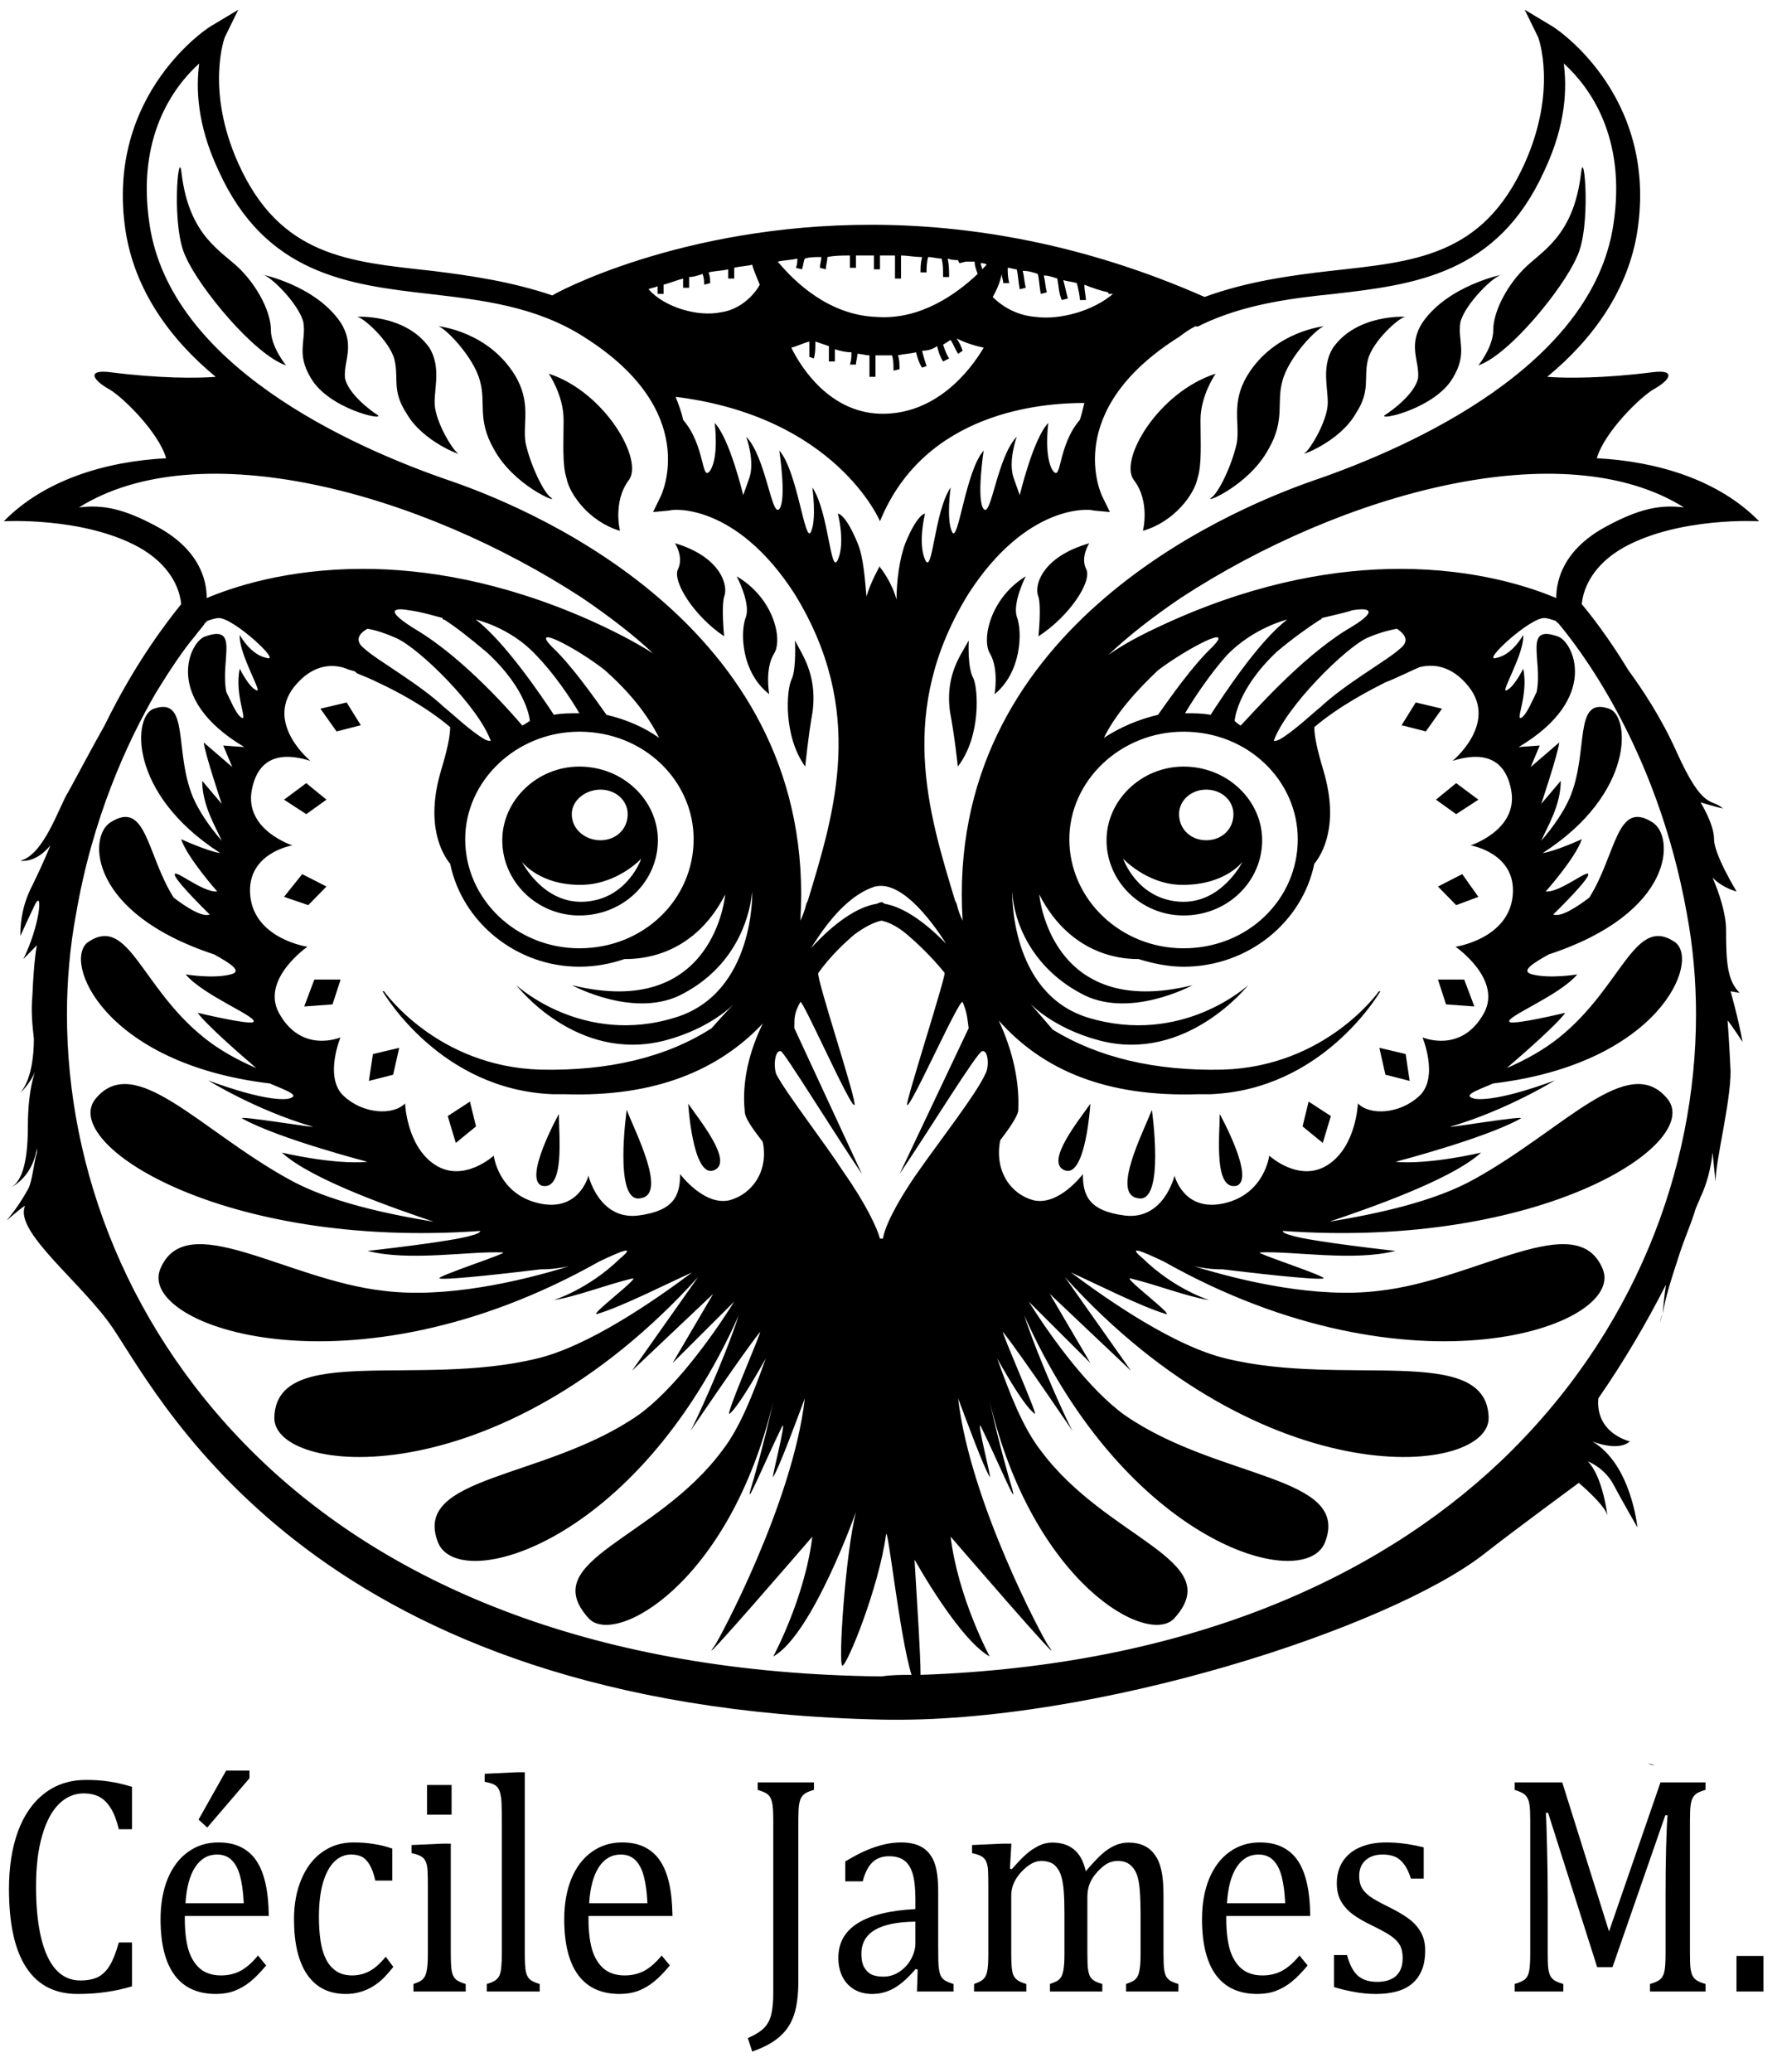
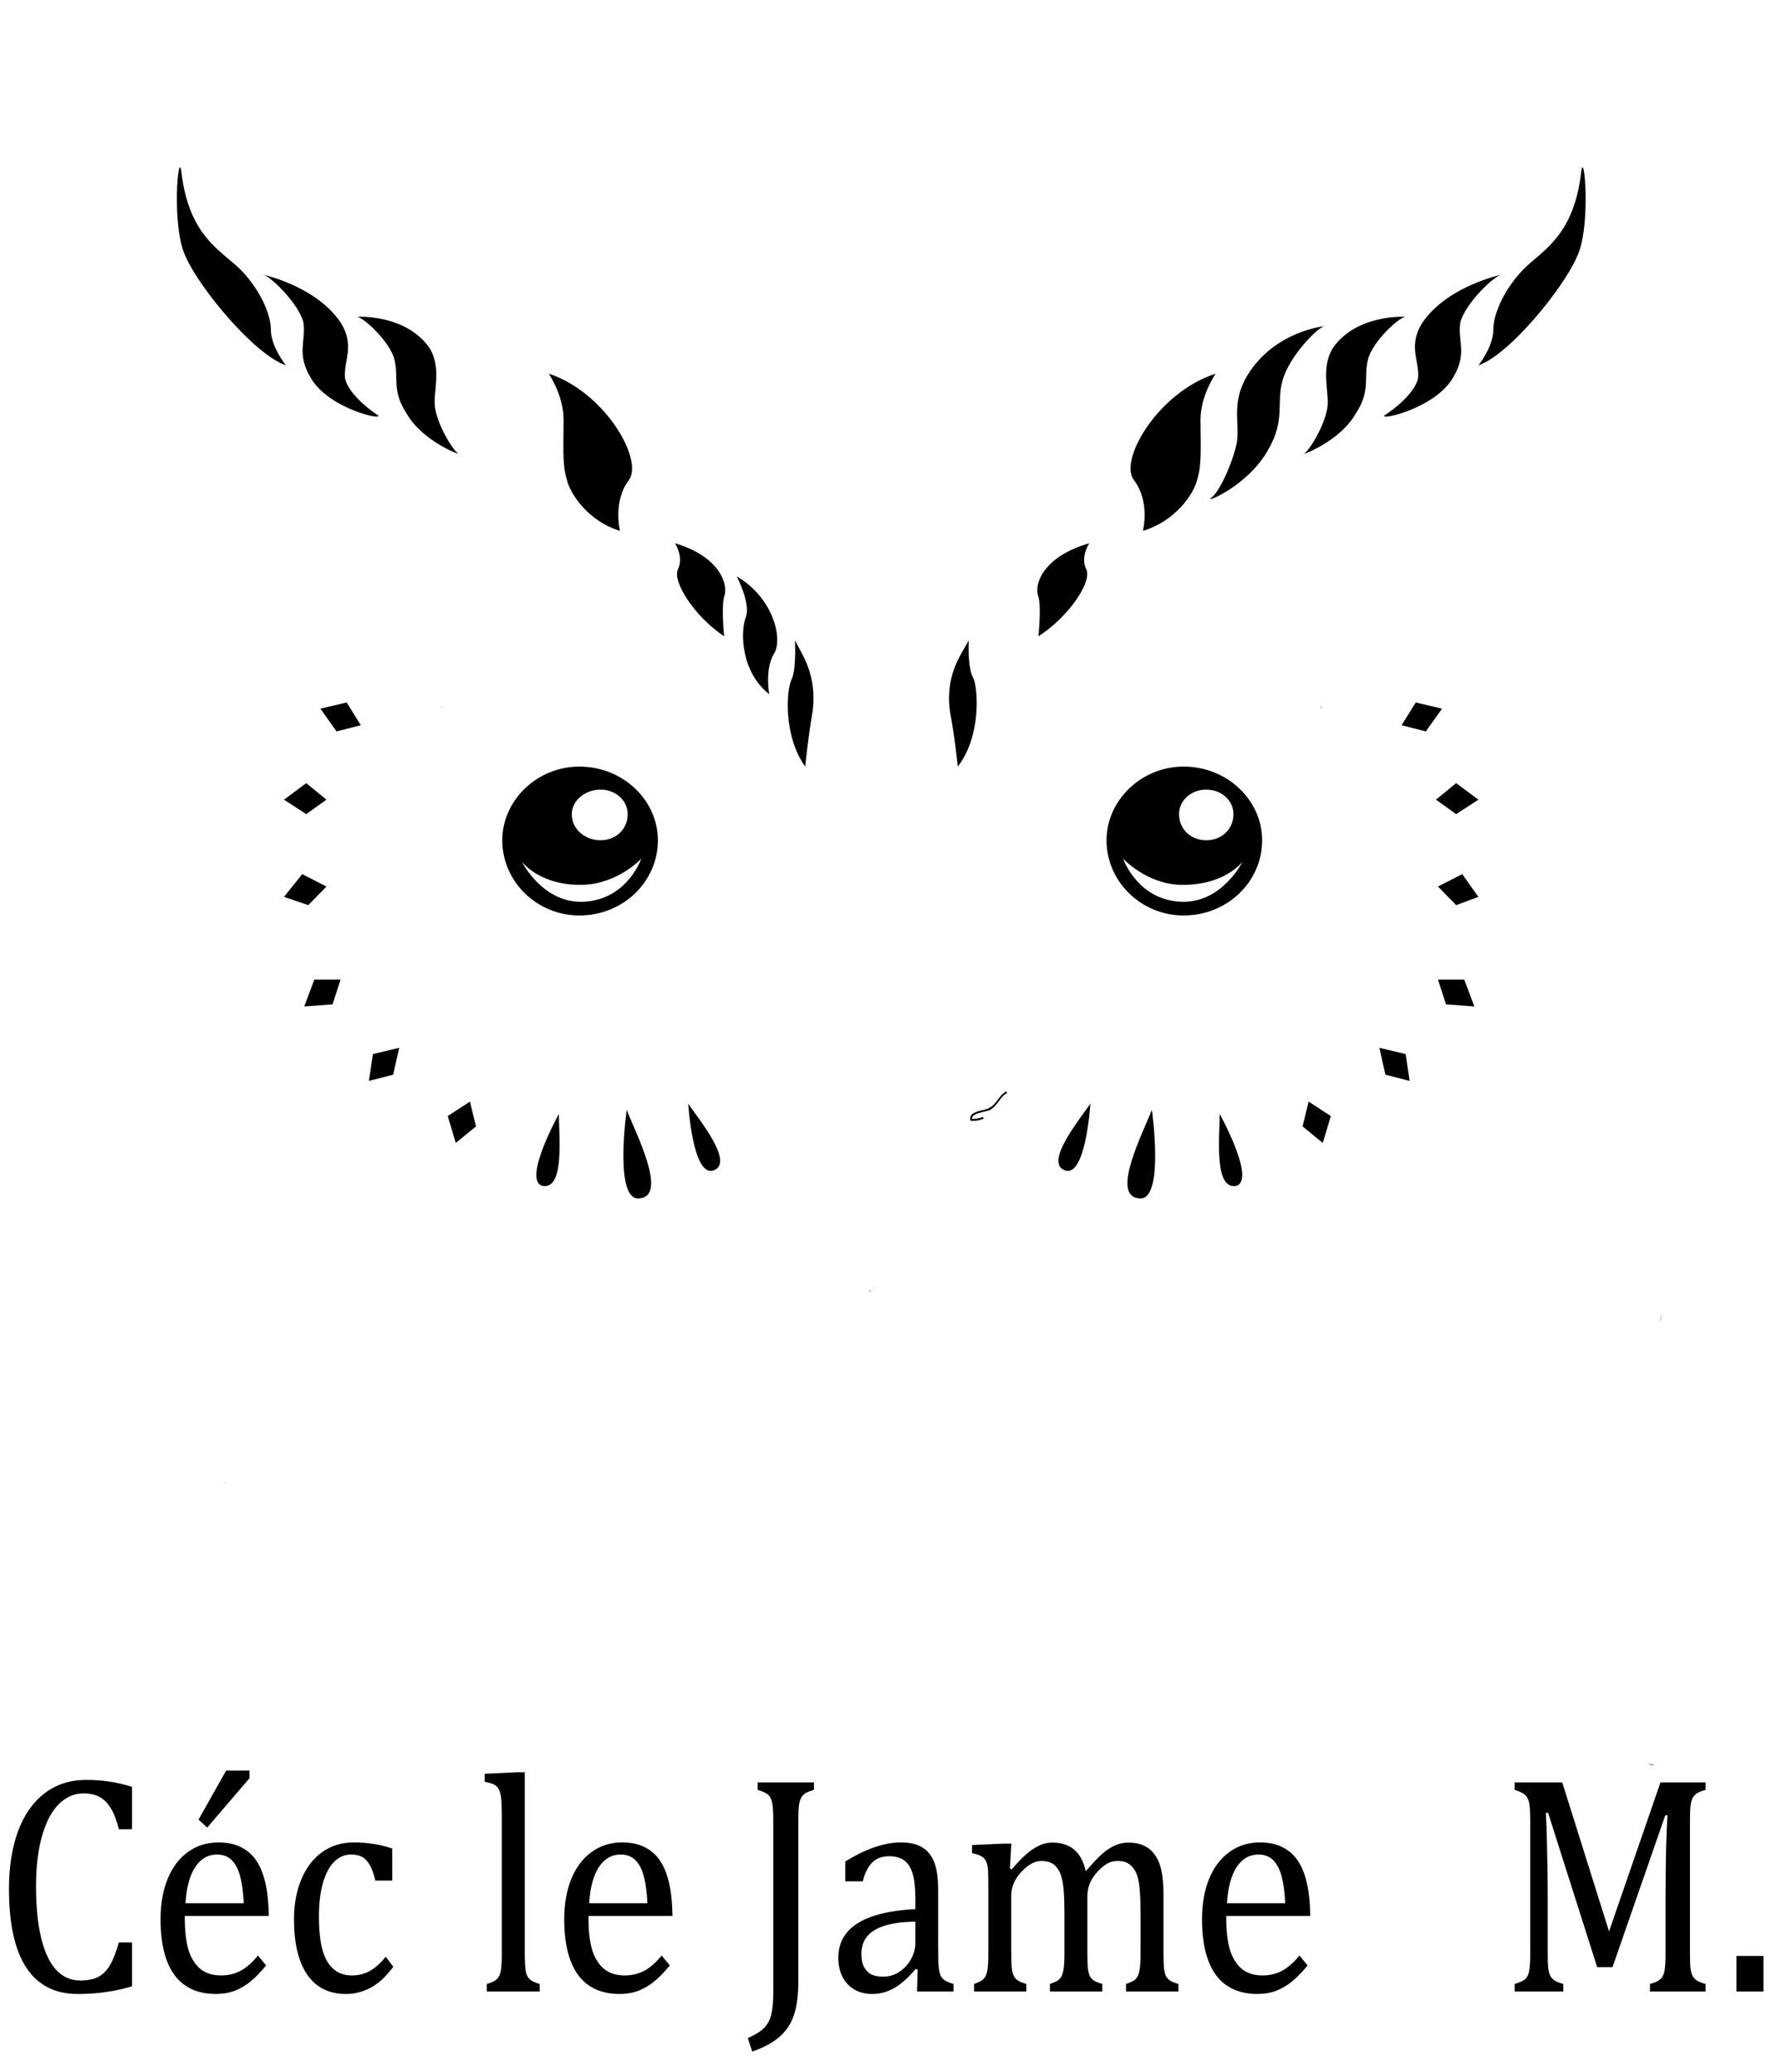
<svg xmlns="http://www.w3.org/2000/svg" xmlns:ns1="http://sodipodi.sourceforge.net/DTD/sodipodi-0.dtd" xmlns:ns2="http://www.inkscape.org/namespaces/inkscape" version="1.1" width="800" height="930" id="svg966" viewBox="0 0 800 930" ns1:docname="CJM-DE-LOGO-NOM-NOIR-SVG.svg" ns2:version="0.92.4 (5da689c313, 2019-01-14)" ns2:export-filename="C:\Users\33681\OneDrive\Bureau\CJMWP-DE\CJMWP-DE-CARRE-800x800x96DPI-01.png" ns2:export-xdpi="96" ns2:export-ydpi="96">
  <defs id="defs970" />
  <ns1:namedview id="namedview968" pagecolor="#ffffff" bordercolor="#666666" borderopacity="1.0" ns2:pageshadow="2" ns2:pageopacity="0.0" ns2:pagecheckerboard="0" showgrid="false" showguides="false" ns2:guide-bbox="true" ns2:showpageshadow="false" ns2:zoom="0.22189724" ns2:cx="829.76574" ns2:cy="-281.03585" ns2:window-width="1920" ns2:window-height="1009" ns2:window-x="-8" ns2:window-y="-8" ns2:window-maximized="1" ns2:current-layer="layer4">
    <ns1:guide position="327.854,131.974" orientation="0,-1" id="guide4333" ns2:locked="false" />
  </ns1:namedview>
  <g ns2:groupmode="layer" id="layer3" ns2:label="BG" style="display:inline" transform="translate(0,130)">
    <g id="Layer1000-6" style="fill:#ffffff;fill-opacity:1" transform="matrix(0.193,0,0,0.193,17.01,8.36)" />
  </g>
  <g ns2:groupmode="layer" id="layer4" ns2:label="TETE 1" style="display:inline" transform="translate(0,130)" />
  <g ns2:groupmode="layer" id="layer1" ns2:label="TETE" transform="matrix(0.192,0,0,0.192,15.048,138.446)" style="display:inline">
    <g id="Layer1000" style="fill:#000000;fill-opacity:1;stroke:none" transform="matrix(5.153,0,0,5.263,321.098,-535.206)">
      <g id="Layer1001" style="fill:#000000;fill-opacity:1;stroke:none">
        <path d="m 185.348,371.285 c 19.883,0 35.647,-14.999 35.647,-33.404 0,-17.726 -15.763,-32.726 -35.647,-32.726 -19.19,0 -34.96,15 -34.96,32.726 0,18.406 15.77,33.404 34.96,33.404 z m 9.599,-55.901 v 0 c 6.856,0 12.341,4.771 12.341,10.907 0,6.816 -5.485,11.59 -12.341,11.59 -6.856,0 -13.024,-4.774 -13.024,-11.59 0,-6.137 6.169,-10.907 13.024,-10.907 z m -7.538,42.268 v 0 c 15.762,-0.683 26.047,-11.59 26.047,-11.59 0,0 -6.168,17.724 -25.364,19.087 -19.193,1.366 -28.792,-17.726 -28.792,-17.726 0,0 8.23,10.91 28.109,10.229 z" style="fill:#000000;fill-opacity:1;fill-rule:evenodd;stroke:none;stroke-width:3.163" id="path824" ns2:connector-curvature="0" />
        <path d="m 60.524,411.697 12.834,-0.919 3.671,-11.02 H 65.107 Z" style="fill:#000000;fill-opacity:1;fill-rule:evenodd;stroke:none;stroke-width:3.163" id="path826" ns2:connector-curvature="0" />
        <path d="m 103.622,430.068 -11.92,2.753 -1.836,11.942 11.004,-2.757 z" style="fill:#000000;fill-opacity:1;fill-rule:evenodd;stroke:none;stroke-width:3.163" id="path828" ns2:connector-curvature="0" />
        <path d="m 138.468,464.967 -2.752,-11.021 -10.087,6.428 3.67,11.941 z" style="fill:#000000;fill-opacity:1;fill-rule:evenodd;stroke:none;stroke-width:3.163" id="path830" ns2:connector-curvature="0" />
        <path d="m 70.609,358.428 -11.003,-5.51 -8.253,10.101 11.003,3.676 z" style="fill:#000000;fill-opacity:1;fill-rule:evenodd;stroke:none;stroke-width:3.163" id="path832" ns2:connector-curvature="0" />
        <path d="m 70.609,319.851 -9.17,-7.348 -10.087,7.348 10.087,6.43 z" style="fill:#000000;fill-opacity:1;fill-rule:evenodd;stroke:none;stroke-width:3.163" id="path834" ns2:connector-curvature="0" />
        <path d="m 79.778,276.684 -11.921,2.756 7.337,10.101 11.004,-2.753 z" style="fill:#000000;fill-opacity:1;fill-rule:evenodd;stroke:none;stroke-width:3.163" id="path836" ns2:connector-curvature="0" />
        <path d="m 168.499,491.359 c 10.318,2.08 7.567,-22.193 7.567,-31.905 0,0 -16.506,29.131 -7.567,31.905 z" style="fill:#000000;fill-opacity:1;fill-rule:evenodd;stroke:none;stroke-width:3.163" id="path838" ns2:connector-curvature="0" />
        <path d="m 246.32,484.484 c 9.526,-3.443 -6.805,-22.732 -11.569,-29.619 0,0 2.042,33.063 11.569,29.619 z" style="fill:#000000;fill-opacity:1;fill-rule:evenodd;stroke:none;stroke-width:3.163" id="path840" ns2:connector-curvature="0" />
        <path d="m 212.87,496.916 c 12.715,-1.352 -2.01,-29.131 -6.022,-39.296 0,0 -6.024,41.332 6.022,39.296 z" style="fill:#000000;fill-opacity:1;fill-rule:evenodd;stroke:none;stroke-width:3.163" id="path842" ns2:connector-curvature="0" />
        <path d="m 123.798,279.44 -0.614,-0.918 c -1.222,-0.919 -0.612,-0.919 0.614,0.918 z" style="fill:#000000;fill-opacity:1;fill-rule:evenodd;stroke:none;stroke-width:3.163" id="path844" ns2:connector-curvature="0" />
        <path d="m 459.534,371.285 c 19.879,0 35.65,-14.999 35.65,-33.404 0,-17.726 -15.771,-32.726 -35.65,-32.726 -19.192,0 -34.963,15 -34.963,32.726 0,18.406 15.771,33.404 34.963,33.404 z m 10.285,-55.901 v 0 c 6.855,0 12.34,4.771 12.34,10.907 0,6.816 -5.485,11.59 -12.34,11.59 -6.86,0 -12.338,-4.774 -12.338,-11.59 0,-6.137 5.478,-10.907 12.338,-10.907 z m -12.338,42.268 v 0 c 20.562,0.681 28.787,-10.229 28.787,-10.229 0,0 -9.594,19.092 -28.787,17.726 -19.2,-1.363 -25.369,-19.087 -25.369,-19.087 0,0 10.284,10.906 25.369,11.59 z" style="fill:#000000;fill-opacity:1;fill-rule:evenodd;stroke:none;stroke-width:3.163" id="path846" ns2:connector-curvature="0" />
        <path d="m 522.231,278.522 c -0.457,0 -0.457,0.918 -0.457,0.918 0.92,-1.838 0.92,-1.838 0.457,-0.918 z" style="fill:#000000;fill-opacity:1;fill-rule:evenodd;stroke:none;stroke-width:3.163" id="path848" ns2:connector-curvature="0" />
-         <path d="m 140.303,134.039 c 2.749,9.532 -1.375,17.022 6.19,29.962 8.94,16.342 29.573,24.511 26.133,21.789 -3.44,-2.043 -9.628,-14.98 -11.691,-24.515 -1.375,-8.852 2.752,-17.704 -4.813,-29.961 -12.381,-19.746 -35.077,-21.788 -35.077,-21.788 2.753,0 16.506,13.619 19.258,24.512 z" style="fill:#000000;fill-opacity:1;fill-rule:evenodd;stroke:none;stroke-width:3.163" id="path850" ns2:connector-curvature="0" />
        <path d="m 101.478,124.459 c 2.052,8.179 -1.371,13.628 5.475,23.852 7.53,12.946 26.013,19.079 23.276,17.715 -2.741,-2.045 -8.901,-12.266 -10.268,-19.763 -1.37,-6.814 3.422,-17.715 -2.739,-27.255 -10.951,-14.994 -32.856,-13.629 -32.856,-13.629 2.737,0 15.06,10.902 17.113,19.079 z" style="fill:#000000;fill-opacity:1;fill-rule:evenodd;stroke:none;stroke-width:3.163" id="path852" ns2:connector-curvature="0" />
        <path d="m 60.136,107.847 c 1.346,8.235 -3.37,13.728 3.371,24.71 8.086,13.729 33.697,19.221 30.327,16.473 -3.372,-2.06 -13.477,-9.608 -14.827,-16.473 -0.674,-7.552 4.719,-14.416 -2.022,-24.71 C 65.527,91.372 41.267,86.566 41.267,86.566 c 3.367,0 16.847,13.043 18.869,21.281 z" style="fill:#000000;fill-opacity:1;fill-rule:evenodd;stroke:none;stroke-width:3.163" id="path854" ns2:connector-curvature="0" />
        <path d="m 52.271,126.976 c 0,0 -6.876,-8.225 -6.876,-15.767 0,-7.544 -5.502,-18.514 -13.756,-26.741 C 23.385,76.242 8.254,70.073 4.815,41.277 3.44,29.622 0.002,65.958 6.879,78.984 13.069,92.696 37.828,122.179 52.271,126.976 Z" style="fill:#000000;fill-opacity:1;fill-rule:evenodd;stroke:none;stroke-width:3.163" id="path856" ns2:connector-curvature="0" />
        <path d="m 179.557,177.186 c 1.348,6.845 10.101,19.162 24.244,23.267 0,0 -3.365,-13.001 4.04,-22.581 6.737,-8.896 -10.774,-39.007 -36.364,-47.22 0,0 6.736,9.581 6.736,20.532 0,10.265 -0.676,19.846 1.344,26.003 z" style="fill:#000000;fill-opacity:1;fill-rule:evenodd;stroke:none;stroke-width:3.163" id="path858" ns2:connector-curvature="0" />
        <path d="m 260.975,238.572 c -2.811,6.887 -2.107,24.796 10.547,34.441 0,0 -2.107,-11.023 2.114,-17.913 4.217,-6.197 0,-24.795 -16.878,-34.439 0,0 6.326,11.709 4.217,17.911 z" style="fill:#000000;fill-opacity:1;fill-rule:evenodd;stroke:none;stroke-width:3.163" id="path860" ns2:connector-curvature="0" />
        <path d="m 230.118,217.484 c -2.704,5.419 7.43,21.002 20.943,29.809 0,0 -1.348,-12.871 0,-17.616 2.03,-4.742 -1.348,-17.615 -22.291,-23.713 0,0 4.051,6.098 1.348,11.52 z" style="fill:#000000;fill-opacity:1;fill-rule:evenodd;stroke:none;stroke-width:3.163" id="path862" ns2:connector-curvature="0" />
        <path d="m 291.19,280.856 c 1.331,-10.125 -0.668,-18.225 -4.669,-25.65 -3.332,-6.075 -3.332,-6.075 -3.332,-6.075 0,0 0.664,12.152 -1.338,16.874 -2.664,4.727 -3.997,25.652 6.007,39.15 0,0 1.333,-13.498 3.332,-24.299 z" style="fill:#000000;fill-opacity:1;fill-rule:evenodd;stroke:none;stroke-width:3.163" id="path864" ns2:connector-curvature="0" />
        <path d="m 578.626,410.777 12.844,0.919 -4.59,-11.939 h -11.917 z" style="fill:#000000;fill-opacity:1;fill-rule:evenodd;stroke:none;stroke-width:3.163" id="path866" ns2:connector-curvature="0" />
        <path d="m 562.122,444.763 -1.833,-11.942 -11.924,-2.753 2.754,11.938 z" style="fill:#000000;fill-opacity:1;fill-rule:evenodd;stroke:none;stroke-width:3.163" id="path868" ns2:connector-curvature="0" />
        <path d="m 526.358,460.374 -10.083,-6.428 -2.755,11.021 9.174,7.348 z" style="fill:#000000;fill-opacity:1;fill-rule:evenodd;stroke:none;stroke-width:3.163" id="path870" ns2:connector-curvature="0" />
        <path d="m 574.963,358.428 8.254,8.266 10.084,-3.676 -7.333,-10.101 z" style="fill:#000000;fill-opacity:1;fill-rule:evenodd;stroke:none;stroke-width:3.163" id="path872" ns2:connector-curvature="0" />
        <path d="m 583.216,326.281 10.084,-6.43 -10.084,-7.348 -9.174,7.348 z" style="fill:#000000;fill-opacity:1;fill-rule:evenodd;stroke:none;stroke-width:3.163" id="path874" ns2:connector-curvature="0" />
        <path d="m 576.796,279.44 -11.924,-2.756 -6.418,10.104 11.004,2.753 z" style="fill:#000000;fill-opacity:1;fill-rule:evenodd;stroke:none;stroke-width:3.163" id="path876" ns2:connector-curvature="0" />
        <path d="m 483.489,491.359 c 8.945,-2.774 -7.563,-31.905 -7.563,-31.905 0,9.711 -2.751,33.985 7.563,31.905 z" style="fill:#000000;fill-opacity:1;fill-rule:evenodd;stroke:none;stroke-width:3.163" id="path878" ns2:connector-curvature="0" />
        <path d="m 405.67,484.484 c 9.526,3.443 11.568,-29.619 11.568,-29.619 -4.762,6.888 -21.09,26.176 -11.568,29.619 z" style="fill:#000000;fill-opacity:1;fill-rule:evenodd;stroke:none;stroke-width:3.163" id="path880" ns2:connector-curvature="0" />
        <path d="m 439.119,496.916 c 12.047,2.036 6.026,-39.296 6.026,-39.296 -4.016,10.165 -18.736,37.944 -6.026,39.296 z" style="fill:#000000;fill-opacity:1;fill-rule:evenodd;stroke:none;stroke-width:3.163" id="path882" ns2:connector-curvature="0" />
        <path d="m 472.026,185.791 c -3.44,2.721 17.194,-5.448 26.134,-21.789 7.567,-12.94 3.44,-20.43 6.19,-29.962 2.751,-10.893 16.508,-24.512 19.258,-24.512 0,0 -22.698,2.042 -35.074,21.788 -7.567,12.257 -3.44,21.109 -4.818,29.961 -2.063,9.535 -8.253,22.472 -11.69,24.515 z" style="fill:#000000;fill-opacity:1;fill-rule:evenodd;stroke:none;stroke-width:3.163" id="path884" ns2:connector-curvature="0" />
        <path d="m 524.693,146.264 c -1.366,7.497 -7.527,17.718 -10.271,19.763 -2.732,1.364 15.749,-4.769 23.276,-17.715 6.848,-10.225 3.422,-15.674 5.475,-23.852 2.052,-8.177 14.38,-19.079 17.115,-19.079 0,0 -21.906,-1.366 -32.856,13.629 -6.162,9.54 -1.369,20.441 -2.739,27.255 z" style="fill:#000000;fill-opacity:1;fill-rule:evenodd;stroke:none;stroke-width:3.163" id="path886" ns2:connector-curvature="0" />
        <path d="m 565.947,132.557 c -1.37,6.865 -11.644,14.413 -15.073,16.473 -3.423,2.747 22.607,-2.744 30.825,-16.473 6.852,-10.981 2.06,-16.475 3.43,-24.71 2.053,-8.238 15.752,-21.281 19.174,-21.281 0,0 -24.657,4.806 -36.304,21.281 -6.844,10.293 -1.37,17.158 -2.052,24.71 z" style="fill:#000000;fill-opacity:1;fill-rule:evenodd;stroke:none;stroke-width:3.163" id="path888" ns2:connector-curvature="0" />
        <path d="m 593.3,126.976 c 14.192,-4.798 38.514,-34.281 44.596,-47.993 6.755,-13.025 3.38,-49.361 2.027,-37.707 -3.379,28.796 -18.243,34.965 -26.349,43.193 -8.11,8.227 -13.513,19.197 -13.513,26.741 0,7.541 -6.762,15.767 -6.762,15.767 z" style="fill:#000000;fill-opacity:1;fill-rule:evenodd;stroke:none;stroke-width:3.163" id="path890" ns2:connector-curvature="0" />
        <path d="m 441.075,200.453 c 14.444,-4.105 23.384,-16.422 24.76,-23.267 2.064,-6.158 1.377,-15.738 1.377,-26.003 0,-10.951 6.876,-20.532 6.876,-20.532 -26.134,8.213 -44.018,38.325 -37.137,47.22 7.564,9.58 4.124,22.581 4.124,22.581 z" style="fill:#000000;fill-opacity:1;fill-rule:evenodd;stroke:none;stroke-width:3.163" id="path892" ns2:connector-curvature="0" />
-         <path d="m 371.752,255.1 c 4.037,6.89 2.021,17.913 2.021,17.913 12.1,-9.645 12.772,-27.555 10.086,-34.441 -2.02,-6.201 4.034,-17.911 4.034,-17.911 -16.141,9.644 -20.174,28.242 -16.141,34.439 z" style="fill:#000000;fill-opacity:1;fill-rule:evenodd;stroke:none;stroke-width:3.163" id="path894" ns2:connector-curvature="0" />
        <path d="m 393.66,229.678 c 1.401,4.745 0,17.616 0,17.616 13.998,-8.807 24.495,-24.391 21.694,-29.809 -2.796,-5.422 1.398,-11.52 1.398,-11.52 -21.691,6.098 -25.196,18.971 -23.093,23.713 z" style="fill:#000000;fill-opacity:1;fill-rule:evenodd;stroke:none;stroke-width:3.163" id="path896" ns2:connector-curvature="0" />
        <path d="m 362.05,249.131 c -3.54,6.075 -3.54,6.075 -3.54,6.075 -4.257,7.425 -6.381,15.525 -4.962,25.65 2.122,10.801 3.542,24.299 3.542,24.299 10.63,-13.498 9.21,-34.424 7.088,-39.15 -2.839,-4.722 -2.128,-16.874 -2.128,-16.874 z" style="fill:#000000;fill-opacity:1;fill-rule:evenodd;stroke:none;stroke-width:3.163" id="path898" ns2:connector-curvature="0" />
        <path d="m 673.079,748.769 c 0,0 -0.917,-0.46 -2.751,-0.918 0.92,0.458 1.833,0.918 2.751,0.918 z" style="fill:#000000;fill-opacity:1;fill-rule:evenodd;stroke:none;stroke-width:3.163" id="path900" ns2:connector-curvature="0" />
-         <path d="m 596.044,654.75 c 14.051,-10.783 42.816,-31.466 42.816,-31.466 0,0 11.593,9.55 12.959,14.327 0,0 -2.045,-17.058 -8.864,-23.879 0,0 7.499,2.727 11.59,10.233 4.094,7.505 10.913,19.102 10.913,19.102 0,0 -2.732,-27.973 -20.458,-38.205 0,0 11.59,4.775 17.043,0 0,0 -15.684,-3.413 -14.318,-19.104 11.597,-16.374 21.821,-33.431 30.686,-50.486 -0.683,4.776 -1.358,10.232 -1.358,12.963 0.675,-6.14 4.086,-16.376 7.501,-26.609 2.042,-6.142 4.771,-12.279 6.816,-18.421 0.683,-2.726 2.042,-4.774 2.724,-6.821 2.733,-5.46 4.778,-12.963 5.461,-19.786 0.683,6.823 1.363,12.963 1.363,12.963 0,-9.552 6.819,-34.794 6.819,-49.12 -0.683,-14.328 -1.363,-22.517 -1.363,-22.517 1.363,1.365 6.816,9.554 6.816,9.554 -2.045,-10.916 -5.453,-22.517 -5.453,-22.517 l 4.09,0.683 c -5.453,-5.457 -6.136,-12.963 -6.136,-27.973 0,-7.505 -3.411,-17.054 -6.136,-23.196 4.77,4.776 10.906,6.142 10.906,6.142 0,0 -10.224,-16.374 -10.224,-23.199 0,-6.821 -6.144,-16.374 -6.144,-16.374 6.824,2.047 10.231,2.729 10.231,2.729 -5.453,-4.777 -8.864,1.365 -21.137,-25.242 -6.819,-15.01 -15.684,-27.973 -21.821,-36.162 -8.864,-14.326 -17.05,-24.56 -21.144,-29.338 0.683,-7.503 5.46,-17.735 19.098,-25.242 25.232,-13.644 61.37,-11.599 61.37,-11.599 -18.412,-18.421 -46.37,-26.606 -73.65,-27.971 3.411,-11.598 19.779,-27.289 25.914,-30.702 7.503,-4.092 10.231,-8.868 -0.682,-7.503 -21.821,2.728 -38.868,2.728 -47.732,2.047 21.141,-17.057 36.824,-38.891 40.916,-64.816 9.548,-61.401 -38.871,-91.421 -39.553,-91.421 l -11.59,-6.823 6.136,12.28 c 0,0 8.865,23.198 -6.136,55.944 -19.096,41.62 -50.464,43.665 -87.968,47.761 -18.413,2.045 -38.188,4.775 -57.283,11.596 C 413.83,72.705 362.008,64.516 317.68,64.516 c -86.605,0 -143.881,30.704 -144.564,31.385 C 154.702,89.763 135.61,87.033 118.56,84.988 81.057,80.892 49.689,78.847 30.596,37.227 15.594,4.481 24.457,-18.717 24.457,-18.717 l 6.139,-12.28 -11.594,6.823 c -0.681,0 -49.098,30.02 -39.55,91.421 4.091,25.926 19.775,47.759 40.913,64.816 -8.863,0.681 -25.911,0.681 -47.734,-2.047 -10.91,-1.365 -8.182,3.411 -0.682,7.503 6.137,3.412 22.504,19.104 25.914,30.702 -27.278,1.365 -55.236,9.55 -73.647,27.971 0,0 36.142,-2.045 61.37,11.599 13.641,7.507 18.412,17.739 19.094,25.242 -6.137,7.507 -20.454,25.247 -34.777,53.901 -4.775,8.186 -13.636,24.56 -16.366,29.338 -4.094,6.138 -10.91,27.973 -21.821,30.699 0,0 6.819,1.364 13.637,-6.821 0,0 -2.727,6.821 -8.181,17.739 -5.456,10.232 -5.456,19.1 -5.456,22.514 0,0 4.091,-8.868 6.819,-14.329 3.408,-6.139 2.047,9.551 -5.455,24.562 l 6.136,-6.141 c 0,0 -1.364,6.141 -2.044,22.515 -0.682,6.823 0,12.963 0.68,19.105 0,8.186 -1.363,18.422 -6.136,23.876 0,0 4.091,-3.411 6.819,-9.549 0,0 -3.409,7.501 -3.409,24.559 0,17.741 -3.41,25.243 -8.184,27.29 0,0 10.23,-4.094 12.274,-17.739 v 2.047 c -1.364,4.094 -2.044,12.963 -4.09,16.374 -2.727,4.776 -5.457,8.871 -9.549,13.644 -0.679,0.683 8.865,-7.503 8.182,-6.138 -4.77,11.598 26.539,34.392 40.218,54.494 23.514,34.558 93.577,167.987 348.392,173.459 96.603,2.075 230.749,-40.74 273.674,-73.682 z M 282.904,421.335 v 0 c 0,-4.774 0,-6.821 2.726,-11.596 0.682,-2.047 23.182,47.758 24.548,45.711 1.366,-1.366 -17.733,-57.31 -16.367,-58.674 5.46,-7.504 12.276,-13.645 16.367,-17.057 4.778,-3.411 8.865,-5.458 12.276,-6.138 3.408,0.679 7.502,2.727 11.59,6.138 4.094,3.412 10.915,9.554 17.05,17.057 0.683,1.365 -17.729,57.308 -17.05,58.674 1.366,2.047 23.87,-47.758 25.232,-45.711 2.049,4.775 2.049,6.822 2.733,11.596 l -31.368,64.816 c 13.635,-19.786 35.456,-54.583 37.505,-54.583 2.728,-0.682 3.404,6.824 1.362,10.236 -4.094,8.868 -20.461,29.337 -30.685,43.664 -10.231,14.327 -15.009,24.561 -15.684,29.337 h -1.366 c -1.363,-4.776 -6.133,-15.01 -16.363,-29.337 -9.548,-14.328 -25.915,-34.796 -30.689,-43.664 -1.363,-3.412 -0.679,-10.918 2.048,-10.236 1.36,0 23.188,34.797 36.822,54.583 z m 7.502,-220.365 v 0 c -2.732,5.457 -6.136,-27.289 -14.321,-36.16 0,0 3.408,21.833 0,25.927 -3.412,4.09 -6.14,-23.2 -15.005,-32.067 0,0 4.091,10.916 1.363,18.419 l -2.726,7.505 c 0,0 -6.14,-25.242 -12.958,-32.066 0,0 2.048,15.009 -2.042,21.152 -4.094,5.456 -2.045,-10.916 -12.276,-22.516 -0.683,-3.41 -2.049,-6.821 -3.408,-10.232 72.963,8.868 92.739,55.26 92.739,55.26 20.458,-49.118 74.325,-52.532 92.742,-52.532 -0.683,2.731 -1.366,5.457 -2.049,7.505 -10.224,11.601 -8.182,27.973 -12.273,22.516 -4.094,-6.143 -2.045,-21.152 -2.045,-21.152 -6.819,6.824 -12.956,32.066 -12.956,32.066 l -2.728,-7.505 c -2.728,-7.504 1.366,-18.419 1.366,-18.419 -8.868,8.867 -11.597,36.158 -15.004,32.067 -3.412,-4.094 0,-25.927 0,-25.927 -8.182,8.87 -11.594,41.617 -14.318,36.16 -2.729,-5.458 -0.683,-19.786 -0.683,-19.786 -7.498,10.917 -8.182,39.57 -11.593,32.065 -3.408,-7.505 0,-20.468 0,-20.468 0,0 -3.408,0 -8.865,12.963 -2.724,6.824 -4.09,17.057 -4.09,25.247 -2.046,-7.506 -6.82,-13.646 -7.503,-14.329 v -0.681 c 0,0 -4.091,6.821 -6.133,13.644 -0.683,-7.505 -1.366,-17.739 -4.095,-23.881 -5.456,-12.963 -8.868,-12.963 -8.868,-12.963 0,0 3.412,12.963 0,20.468 -3.404,7.505 -4.087,-21.148 -11.59,-32.065 0,0 2.042,14.328 -0.679,19.786 z m 1.363,-77.095 v 0 c 0.676,-2.047 0.676,-4.775 0.676,-6.821 v -0.683 c 2.048,0.683 4.094,1.366 6.143,2.047 v 6.821 h 2.726 v -5.455 c 2.045,0.679 4.774,1.361 7.498,1.361 0,2.047 0,3.413 -0.676,5.46 h 2.726 c 0,-1.366 0.682,-3.413 0.682,-4.777 2.046,0 3.412,0.682 5.454,0.682 v 2.729 6.825 h 2.729 v -6.825 -2.729 h 2.728 4.774 c 0.679,2.047 0.679,4.094 0.679,6.823 l 2.733,-0.682 c 0,-2.047 0,-4.094 -0.683,-6.142 2.726,-0.682 5.453,-0.682 8.182,-1.366 0.683,2.731 1.366,4.778 2.726,6.825 l 2.048,-0.683 c -0.683,-2.047 -1.366,-4.094 -2.048,-6.823 2.728,0 4.777,-0.679 6.819,-2.045 0.682,2.727 1.363,4.774 2.729,6.821 l 2.728,-1.364 c -1.363,-2.047 -2.046,-4.092 -2.728,-6.139 1.366,-0.682 2.048,-1.366 3.411,-2.047 1.358,2.047 2.042,4.094 3.408,6.139 l 2.045,-1.365 c -0.679,-2.045 -1.362,-3.409 -2.728,-5.456 4.094,2.047 8.864,3.411 12.276,4.093 -6.133,10.233 -21.821,30.017 -47.052,29.335 -22.5,-0.68 -35.46,-19.783 -40.233,-29.335 2.732,-0.682 5.453,-2.046 8.186,-2.729 v 0.683 6.138 z m 27.274,234.696 v 0 c 11.597,-3.411 25.232,13.644 32.734,25.243 -10.231,-10.233 -19.778,-16.375 -27.965,-17.741 0,0 -0.675,-0.681 -1.358,-0.681 -0.683,0 -2.045,0.681 -2.045,0.681 -8.865,1.366 -19.095,8.187 -30.002,19.788 4.087,-6.143 14.318,-22.516 28.637,-27.29 z m 368.915,12.28 v 0 c 2.732,14.327 4.094,29.337 4.094,44.347 0,68.907 -27.96,141.908 -88.652,198.534 -56.6,52.533 -143.202,90.739 -263.221,94.833 0,-8.873 -1.359,-28.654 -2.724,-51.171 9.547,16.375 23.869,37.525 34.093,42.982 0,0 -14.318,-25.926 -17.726,-53.216 0,0 55.237,62.769 44.324,48.442 -2.049,-2.731 -35.455,-63.45 -40.916,-109.843 3.412,8.87 11.594,30.699 14.318,34.794 1.366,2.731 -6.137,-25.242 -4.087,-22.511 8.182,16.374 17.047,37.523 14.318,27.971 -0.683,-2.047 -6.136,-20.47 -10.231,-38.891 19.778,81.19 72.284,109.163 83.881,96.2 23.866,-25.928 -30.685,-34.795 -60.694,-74.367 -8.179,-10.232 -14.321,-25.924 -19.775,-40.935 5.454,9.552 12.956,21.832 17.051,24.56 2.045,2.049 -16.367,-38.886 -14.318,-36.158 8.864,10.916 34.09,47.757 31.367,43.662 -1.366,-2.043 -15.004,-30.699 -21.827,-51.168 46.376,101.656 126.839,123.486 136.386,100.974 12.272,-30.02 -48.418,-27.973 -90.694,-56.627 -15.683,-10.916 -32.734,-33.431 -43.643,-50.485 l 27.96,27.29 -18.413,-30.701 36.822,34.11 -30.002,-41.618 c 91.372,98.927 193.658,88.011 192.3,62.087 -1.363,-32.751 -65.465,-12.963 -119.336,-25.927 -23.183,-5.458 -52.506,-25.242 -70.235,-38.205 10.907,4.774 31.368,15.007 42.958,18.42 4.777,1.364 -20.455,-17.057 -15.684,-15.694 11.593,2.731 25.915,8.189 35.462,9.554 0,0 -15.684,-4.776 -30.005,-18.422 -7.499,-6.142 -0.681,-3.411 9.543,1.365 112.517,62.083 209.35,28.655 199.123,3.413 -11.597,-27.973 -57.283,4.774 -101.606,9.55 -27.957,3.413 -61.371,-4.094 -83.875,-10.916 3.408,0.683 7.502,1.367 12.956,1.367 11.594,1.364 40.917,4.774 45.686,4.09 2.729,-0.683 -32.051,-11.597 -28.64,-11.597 15.002,-0.682 42.275,4.094 61.374,-0.682 0,0 -38.187,-4.095 -47.052,-6.821 -2.732,-0.683 -4.095,-1.365 -4.095,-2.047 117.295,8.185 190.938,-38.889 174.571,-58.674 -17.726,-21.152 -47.052,13.645 -87.285,35.475 -18.41,10.236 -45.007,15.693 -66.144,19.104 16.367,-5.457 55.237,-18.422 68.873,-30.701 0,0 -23.183,5.458 -38.867,4.094 0,0 40.233,-10.234 56.6,-19.105 4.771,-2.047 -36.828,4.777 -31.368,3.411 25.908,-7.502 47.052,-20.464 47.052,-20.464 0,0 -25.232,9.549 -36.145,8.185 -6.136,-1.364 0,-3.412 8.182,-6.823 75.695,-8.868 94.104,-54.58 82.515,-62.767 -18.413,-12.279 -23.866,19.784 -52.506,42.3 -6.822,5.457 -15.683,10.233 -23.866,13.646 8.183,-6.825 23.183,-19.787 26.591,-24.562 0,0 -23.187,5.457 -25.232,4.091 -2.726,-2.044 22.506,-11.597 30.685,-21.149 0,0 -12.272,2.047 -20.454,0 -5.454,-1.364 0,-4.775 7.498,-8.868 57.283,-18.421 57.283,-52.533 47.053,-58.673 -16.364,-10.235 -16.364,14.329 -28.637,33.429 -5.46,4.094 -12.963,8.87 -16.367,7.506 0,0 13.635,-12.963 15.684,-17.057 2.045,-4.776 -12.28,7.505 -19.096,6.824 0,0 13.642,-15.01 16.364,-23.199 0,0 -12.27,5.458 -17.73,6.142 42.282,-26.607 39.55,-61.404 30.01,-64.133 -16.367,-5.457 -8.865,19.104 -17.733,39.57 -2.728,6.142 -7.498,12.964 -12.951,19.104 2.725,-6.141 8.857,-15.693 8.857,-26.609 l -8.857,10.234 c 0,0 7.499,-21.831 8.181,-27.289 l -12.959,10.916 4.094,-9.552 -9.547,0.683 c 37.504,-21.831 24.548,-47.077 17.729,-49.121 -15.684,-5.458 -6.823,10.233 -9.548,24.56 -2.045,4.094 -4.094,8.868 -6.137,10.916 -4.777,4.094 2.726,-8.868 0,-21.152 0,0 -4.094,8.189 -7.499,9.555 -3.411,2.048 8.183,-16.376 7.499,-24.561 0,0 -4.777,8.868 -12.276,10.232 -6.819,2.047 15.002,-17.738 21.821,-17.738 1.366,0 3.411,0.683 5.456,1.364 0,0 0,0.683 0.683,0.683 8.185,9.552 45.006,54.58 58.642,129.629 z m -312.315,47.073 v 0 c 19.775,21.833 48.418,34.113 90.692,32.749 h 5.46 c 50.457,-2.047 75.689,-43.664 77.055,-45.712 h -0.682 c 0,0 -23.866,33.431 -70.919,34.796 -30.685,0.683 -56.599,-5.458 -77.058,-17.739 -5.456,-6.14 -10.227,-11.598 -10.227,-11.598 0,0 10.227,10.914 31.365,16.374 39.553,10.234 67.513,-24.56 67.513,-24.56 0,0 -30.01,27.29 -72.967,14.327 -35.462,-10.917 -34.096,-55.944 -34.096,-55.944 0.683,13.642 8.864,33.428 30.685,45.027 21.821,12.279 51.147,-3.41 51.147,-3.41 -64.782,15.689 -69.555,-40.254 -69.555,-40.254 15.004,28.654 40.229,28.654 45.006,28.654 6.819,2.047 13.636,3.411 20.455,3.411 29.326,0 53.871,-19.786 59.332,-45.711 3.405,-4.09 11.59,-17.053 4.087,-41.617 -2.724,-8.868 -4.087,-15.01 -4.087,-19.1 11.59,-9.554 25.226,-16.375 32.048,-19.788 5.453,-2.047 12.273,-5.458 15.684,-6.821 5.454,-1.364 14.322,-1.364 22.503,8.868 12.956,16.375 -7.498,32.749 -7.498,32.749 8.865,-2.729 23.182,-4.776 26.59,12.963 3.412,17.737 -18.408,24.562 -18.408,24.562 0,0 21.137,3.411 19.089,22.512 -2.046,19.105 -25.908,22.516 -25.908,22.516 0,0 21.137,14.327 12.956,29.337 -10.231,18.42 -27.963,10.916 -27.963,10.916 0,0 7.501,17.739 -1.36,25.927 -8.864,8.185 -22.506,8.868 -27.96,3.411 0,0 -0.683,19.1 -13.639,27.289 -12.951,8.186 -26.594,-4.094 -26.594,-4.094 0,0 -2.042,17.057 -20.455,21.152 -18.416,4.091 -22.503,-12.279 -22.503,-12.279 0,0 -4.778,19.782 -22.504,17.734 -16.367,-2.047 -19.095,-8.866 -19.095,-18.418 0,0 -10.914,14.328 -22.503,11.597 -10.231,-2.729 -17.729,-12.961 -15.002,-26.607 4.771,-6.142 7.503,-10.236 8.183,-12.963 0.682,-13.643 -2.729,-27.292 -8.865,-40.254 z M 503.164,293.072 v 0 c -1.366,0.683 -2.049,0.683 -2.732,0.683 5.453,-15.01 32.051,-40.936 42.282,-45.709 4.771,-2.047 9.544,-3.411 13.635,-4.092 2.049,1.364 6.82,4.776 1.367,8.866 -6.136,5.46 -25.233,15.693 -36.825,26.609 l 0.679,-0.683 c -3.404,2.731 -12.272,10.916 -18.406,14.328 z m 30.002,-48.438 v 0 c -21.137,12.963 -42.282,36.841 -47.735,42.299 -1.367,-0.682 -2.728,-2.047 -2.728,-2.047 0,0 0.682,-13.644 19.095,-30.701 7.499,-6.14 14.318,-10.916 19.772,-14.327 0,0 0.683,0 0.683,-0.683 2.728,-0.683 12.279,-2.731 13.638,-3.412 8.183,-1.366 12.96,0 -2.724,8.871 z m -61.371,37.522 v 0 c -4.094,-0.681 -7.502,-0.681 -11.597,-0.681 4.094,-6.821 11.597,-17.741 19.096,-25.926 12.272,-12.28 27.274,-15.691 27.274,-15.691 -12.956,9.55 -29.32,34.112 -34.773,42.298 z m 0.68,-30.018 v 0 c -8.865,8.189 -19.096,22.516 -24.549,30.018 -8.865,2.047 -17.047,5.46 -24.549,10.234 5.454,-10.916 15.002,-21.149 24.549,-30.02 12.956,-9.552 35.458,-21.149 24.549,-10.232 z m -12.96,37.521 v 0 c 29.326,0 51.829,21.833 51.829,47.759 0,26.607 -22.503,48.442 -51.829,48.442 -28.636,0 -51.823,-21.835 -51.823,-48.442 0,-25.926 23.187,-47.759 51.823,-47.759 z m 227.079,-99.606 v 0 c -10.91,-1.365 -20.458,0.683 -34.776,8.186 -19.778,10.233 -23.186,23.878 -23.186,32.066 -11.593,-4.777 -36.141,-12.963 -70.917,-12.963 -27.96,0 -62.736,5.457 -102.286,22.515 -10.913,4.776 -21.144,9.55 -30.006,15.691 9.545,-8.868 20.458,-17.057 32.731,-25.243 73.647,-47.075 173.887,-73.683 228.442,-40.252 z M 457.474,114.323 v 0 c 2.724,-2.047 4.774,-3.411 7.502,-4.776 0.676,0.683 2.724,-0.682 2.724,-0.682 19.096,-8.868 39.55,-11.597 60.012,-13.644 36.822,-4.092 74.326,-8.868 95.463,-54.58 10.23,-21.148 10.23,-37.525 8.864,-47.757 11.597,10.232 28.644,32.746 22.504,71.633 -9.544,62.087 -90.01,98.248 -137.063,113.938 -39.55,13.647 -166.389,66.862 -158.207,195.127 -1.362,-2.73 -2.045,-4.777 -2.728,-7.508 l -0.683,-1.364 c -12.272,-39.57 -26.59,-84.6 6.144,-136.45 26.59,-40.252 55.234,-37.522 56.593,-36.841 l 7.505,0.683 -3.411,-6.823 c -0.683,-1.366 -18.413,-38.205 34.779,-70.956 z M 377.008,86.352 v 0 c 0,1.364 0.683,2.729 0.683,4.094 h 2.722 c -0.68,-2.731 -0.68,-4.778 -0.68,-6.825 1.363,0 2.728,0.683 4.094,0.683 0.68,2.729 0.68,5.458 1.363,8.868 l 2.726,-0.683 c -0.683,-2.727 -0.683,-4.774 -1.36,-7.501 2.726,0 4.771,0.68 6.82,1.364 0.679,2.729 0.679,5.458 1.358,8.868 l 2.729,-0.683 c -0.683,-2.727 -0.683,-4.774 -1.367,-7.503 2.049,0 4.094,0.682 6.144,1.366 0.676,3.411 0.676,6.821 2.042,9.55 l 2.728,-0.682 c -0.683,-2.731 -1.363,-5.457 -2.045,-8.187 2.045,0.682 4.094,0.682 6.135,1.366 0.68,2.727 1.363,5.455 1.363,7.503 h 2.732 c 0,-2.047 -0.682,-4.095 -0.682,-6.821 3.411,1.362 7.498,2.726 10.909,3.409 v 0.683 h 2.042 c -8.864,7.505 -23.866,11.6 -34.772,10.236 -10.231,-0.683 -17.05,-6.142 -19.779,-8.872 2.045,-3.411 3.411,-6.821 4.094,-10.232 z m -6.819,-4.094 v 0 c -0.683,0.683 -1.366,1.364 -2.045,2.047 0,-0.683 -0.683,-2.047 -0.683,-2.731 0.683,0 2.045,0 2.728,0.683 z m -85.92,-2.727 v 0 c 0,1.362 0,2.727 -0.683,4.09 l 2.724,0.683 c 0.679,-1.365 0.679,-3.412 1.363,-4.774 2.049,-0.683 4.771,-0.683 7.502,-0.683 0,1.363 -0.683,3.41 -0.683,4.774 l 2.729,0.683 c 0,-2.047 0.683,-3.412 0.683,-5.457 3.408,-0.683 6.819,-0.683 10.23,-0.683 v 5.457 h 2.726 v -5.457 h 6.819 1.363 v 6.141 h 2.728 v -6.141 h 6.819 v 10.235 h 2.733 V 78.164 c 2.72,0 6.133,0.683 9.54,0.683 -0.683,2.727 -0.683,4.774 -0.683,6.821 h 2.732 c 0,-2.047 0,-4.094 0.68,-6.821 2.049,0 4.09,0.683 6.136,0.683 0.683,2.727 0.683,4.774 0.683,8.185 h 2.728 c 0,-2.728 0,-5.458 -0.68,-8.185 2.046,0.679 3.405,0.679 4.771,0.679 0,0.683 0.683,1.364 0.683,1.364 l 2.728,-0.681 h 4.086 c 0,2.047 0.683,3.412 1.367,5.459 -9.548,8.868 -25.915,20.468 -45.687,19.105 -21.821,-0.683 -37.505,-15.694 -45.007,-24.564 2.725,-0.683 6.136,-0.683 8.868,-1.362 z m -63.419,12.279 v 0 3.41 h 2.724 v -4.092 c 2.728,-0.682 6.137,-2.047 8.865,-2.729 v 4.09 h 2.728 v -4.774 c 2.049,0 4.09,-0.682 6.137,-1.364 0.683,2.047 0.683,3.411 0.683,4.776 l 2.728,-0.682 c 0,-1.366 0,-2.731 -0.683,-4.778 2.725,-0.68 6.136,-0.68 8.867,-1.364 v 4.094 h 2.722 v -4.778 c 2.732,-0.681 5.456,-0.681 8.185,-1.364 0.683,2.731 2.045,5.458 3.411,8.871 -1.366,2.726 -7.503,10.916 -17.733,12.281 -10.228,2.047 -25.232,-2.047 -32.731,-10.236 1.366,-0.683 2.728,-0.683 4.094,-1.363 z M -9.637,64.516 v 0 C -15.773,25.63 1.271,3.116 12.864,-7.116 11.502,3.116 11.502,19.493 21.73,40.64 c 21.14,45.711 58.645,50.487 95.47,54.58 23.866,2.729 48.415,5.458 70.235,19.103 53.188,32.751 35.458,69.59 34.776,70.956 l -3.408,6.823 7.501,-0.683 c 1.367,-0.681 30.002,-3.411 56.6,36.841 32.734,51.85 18.41,96.88 6.137,136.45 l -0.683,1.364 c -0.683,2.731 -1.367,4.778 -2.728,7.508 C 293.811,245.316 167.654,192.101 127.426,178.454 80.375,162.765 -0.09,126.604 -9.637,64.516 Z M 49.007,414.514 v 0 c -8.184,-15.01 12.956,-29.337 12.956,-29.337 0,0 -23.867,-3.411 -25.914,-22.516 -2.044,-19.101 19.094,-22.512 19.094,-22.512 0,0 -21.821,-6.825 -18.412,-24.562 3.41,-17.739 17.732,-15.692 26.594,-12.963 0,0 -20.456,-16.374 -7.5,-32.749 8.865,-10.916 18.413,-10.232 23.866,-8.189 1.366,0.683 2.727,0.683 4.092,1.367 l 0.682,0.68 c 3.41,1.366 6.82,2.731 9.547,4.094 7.503,3.413 21.139,10.234 32.731,19.788 0,4.09 -1.363,10.232 -4.09,19.1 -7.501,24.564 0.683,37.527 4.09,41.617 5.457,25.926 30.005,45.711 58.644,45.711 7.499,0 14.318,-1.364 20.462,-3.411 5.453,0 30.685,0 45.685,-28.654 0,0 -4.777,55.943 -69.555,40.254 0,0 29.323,15.689 51.144,3.41 21.82,-11.599 29.319,-31.385 30.685,-45.027 0,0 1.363,45.027 -34.776,55.944 -42.279,12.963 -72.283,-14.327 -72.283,-14.327 0,0 27.273,34.794 67.506,24.56 21.144,-5.46 31.368,-16.374 31.368,-16.374 0,0 -4.771,4.777 -10.224,10.914 -20.462,12.964 -47.055,19.106 -77.745,18.422 -47.047,-1.365 -70.913,-34.796 -70.913,-34.796 h -0.683 c 1.365,2.047 26.595,43.664 77.058,45.712 h 5.453 c 41.599,1.364 70.238,-10.916 90.017,-31.384 -6.144,12.279 -9.549,25.927 -8.186,38.889 0,2.727 2.725,6.821 8.186,13.646 2.72,12.963 -4.778,23.195 -15.009,25.924 -11.59,2.731 -22.503,-11.597 -22.503,-11.597 0,9.552 -2.724,16.371 -19.089,18.418 -17.733,2.048 -22.503,-17.734 -22.503,-17.734 0,0 -4.094,16.371 -22.506,12.279 -18.408,-4.094 -20.456,-21.152 -20.456,-21.152 0,0 -13.637,12.28 -26.594,4.094 -12.958,-8.189 -13.64,-27.289 -13.64,-27.289 -5.453,5.457 -19.092,4.774 -27.957,-3.411 -8.864,-8.188 -1.364,-25.927 -1.364,-25.927 0,0 -17.731,7.504 -27.958,-10.916 z M 185.388,289.66 v 0 c 29.32,0 51.83,21.833 51.83,47.759 0,26.607 -22.51,48.442 -51.83,48.442 -28.639,0 -51.823,-21.835 -51.823,-48.442 0,-25.926 23.184,-47.759 51.823,-47.759 z m 12.276,-7.504 v 0 c -5.456,-7.502 -15.684,-21.829 -24.548,-30.018 -10.911,-10.916 11.59,0.68 23.866,10.232 10.227,8.871 19.092,19.105 24.553,30.02 -6.826,-4.774 -15.009,-8.187 -23.87,-10.234 z m -12.276,-0.681 v 0 c -4.09,0 -8.185,0 -11.59,0.681 -5.46,-8.186 -22.504,-32.749 -35.462,-42.298 0,0 15.684,3.411 27.278,15.691 8.184,8.185 15.683,19.105 19.773,25.926 z m -42.277,-27.29 v 0 c 19.093,17.057 19.774,30.701 19.774,30.701 0,0 -2.047,1.365 -3.408,2.047 -4.776,-5.458 -25.913,-29.337 -47.735,-42.299 -15.001,-8.871 -10.91,-10.236 -3.41,-8.871 5.453,0.682 12.274,2.729 15.003,3.412 0,0.683 0,0.683 0.681,0.683 5.453,3.411 11.593,8.187 19.094,14.327 z m -40.917,-6.14 v 0 c 10.913,4.774 37.507,30.699 42.96,45.709 -0.679,0 -1.361,0 -2.727,-0.683 -6.136,-3.412 -15.001,-11.597 -18.411,-14.328 l 0.683,0.683 c -11.593,-10.916 -30.687,-21.149 -36.825,-26.609 -5.457,-4.09 -1.365,-7.502 1.364,-8.866 4.092,0.681 8.184,2.045 12.955,4.092 z M -6.911,198.24 v 0 c -14.319,-7.503 -23.867,-9.551 -34.777,-8.186 54.552,-33.431 154.795,-6.823 228.442,40.252 12.269,8.186 23.183,16.375 32.049,24.56 -8.865,-5.458 -18.412,-10.232 -29.32,-15.008 -39.554,-17.058 -74.33,-22.515 -102.289,-22.515 -34.778,0 -59.328,8.186 -70.92,12.963 0,-8.188 -3.409,-21.833 -23.184,-32.066 z M -43.053,370.851 v 0 c 7.503,-42.982 23.187,-76.413 36.142,-98.244 6.821,-10.92 12.956,-19.788 17.731,-25.243 2.044,-2.73 4.091,-4.777 4.774,-6.142 0.679,0 0.679,-0.683 0.679,-0.683 2.047,-0.681 4.091,-1.364 5.456,-1.364 6.819,0 28.641,19.785 21.82,17.738 -7.5,-1.364 -12.271,-10.232 -12.271,-10.232 -0.683,8.185 10.908,26.609 7.5,24.561 -3.411,-1.366 -7.5,-9.555 -7.5,-9.555 -2.73,12.283 4.77,25.246 0,21.152 -2.048,-2.047 -4.093,-6.821 -6.14,-10.916 -2.727,-14.327 6.14,-30.018 -9.545,-24.56 -6.821,2.044 -19.777,27.29 17.728,49.121 l -9.548,-0.683 4.09,9.552 -12.954,-10.916 c 0.683,5.458 8.184,27.289 8.184,27.289 L 14.229,311.493 c 0,10.916 6.136,20.468 8.867,26.609 -5.457,-6.141 -10.231,-12.963 -12.957,-19.104 -8.867,-20.465 -1.365,-45.027 -17.732,-39.57 -9.546,2.728 -12.273,37.526 30.006,64.133 -5.457,-0.683 -17.731,-6.142 -17.731,-6.142 2.731,8.189 16.367,23.199 16.367,23.199 -6.82,0.681 -21.138,-11.6 -19.094,-6.824 2.045,4.094 15.684,17.057 15.684,17.057 -3.41,1.364 -10.91,-3.412 -16.367,-7.506 -12.274,-19.1 -12.274,-43.664 -28.64,-33.429 -10.229,6.14 -10.229,40.252 47.052,58.673 7.502,4.094 12.956,7.505 7.502,8.868 -8.184,2.047 -20.458,0 -20.458,0 8.184,9.552 33.413,19.105 30.685,21.149 -2.045,1.366 -25.232,-4.091 -25.232,-4.091 3.413,4.775 18.415,17.736 26.598,24.562 -8.183,-3.413 -17.049,-8.189 -23.867,-13.646 -28.641,-22.516 -34.099,-54.579 -52.509,-42.3 -11.592,8.187 6.82,53.898 82.513,62.767 8.182,3.411 14.318,5.46 8.182,6.823 -10.91,1.364 -36.142,-8.185 -36.142,-8.185 0,0 21.142,12.962 47.052,20.464 5.457,1.366 -36.142,-5.458 -31.368,-3.411 16.367,8.87 56.6,19.105 56.6,19.105 -15.684,1.364 -38.869,-4.094 -38.869,-4.094 13.637,12.279 52.506,25.244 68.873,30.701 -21.141,-3.412 -47.734,-8.868 -66.146,-19.104 -40.233,-21.83 -69.553,-56.627 -87.285,-35.475 -16.367,19.786 57.283,66.859 174.572,58.674 0,0.682 -1.366,1.364 -4.092,2.047 -8.865,2.726 -47.052,6.821 -47.052,6.821 19.094,4.776 46.371,0 61.373,0.682 3.409,0 -31.368,10.915 -28.642,11.597 4.774,0.683 34.098,-2.727 45.684,-4.09 5.461,0 9.549,-0.683 12.964,-1.367 -22.506,6.822 -55.918,14.33 -83.877,10.916 C 52.416,533.226 6.728,500.479 -4.864,528.452 -15.095,553.694 81.739,587.122 194.253,525.039 c 10.231,-4.776 17.05,-7.506 9.548,-1.365 -14.318,13.646 -30.002,18.422 -30.002,18.422 9.541,-1.365 23.866,-6.823 35.455,-9.554 4.778,-1.364 -20.454,17.057 -15.684,15.694 11.597,-3.413 32.052,-13.646 42.965,-18.42 -17.733,12.963 -47.052,32.747 -70.239,38.205 -53.87,12.964 -117.973,-6.824 -119.333,25.927 -1.366,25.924 100.922,36.839 192.297,-62.087 l -30.006,41.618 36.822,-34.11 -18.406,30.701 27.953,-27.29 c -10.907,17.054 -27.953,39.57 -43.638,50.485 -42.282,28.654 -102.969,26.607 -90.695,56.627 9.545,22.512 90.012,0.683 136.381,-100.974 -6.819,20.468 -20.454,49.125 -21.821,51.168 -2.728,4.094 22.504,-32.747 31.368,-43.662 2.042,-2.728 -16.367,38.206 -13.642,36.158 3.412,-2.728 10.915,-15.008 16.367,-24.56 -5.453,15.011 -11.59,30.703 -19.775,40.935 -30.001,39.572 -84.555,48.439 -60.687,74.367 11.59,12.963 64.095,-15.01 83.874,-96.2 -4.094,18.421 -9.547,36.843 -10.231,38.891 -2.725,9.552 6.136,-11.597 14.318,-27.971 2.049,-2.731 -5.453,25.242 -4.087,22.511 2.729,-4.094 10.914,-25.924 14.318,-34.794 -5.453,46.393 -38.867,107.112 -40.916,109.843 -10.907,14.327 44.327,-48.442 44.327,-48.442 -3.411,27.29 -17.729,53.216 -17.729,53.216 17.729,-9.552 37.505,-64.131 37.505,-64.131 -4.774,18.423 -8.186,68.226 -6.137,68.226 2.045,0 16.367,-34.111 19.771,-57.991 0.683,-6.141 6.144,45.028 11.597,62.085 -4.77,0 -8.865,0 -13.639,0.682 -129.567,-1.366 -221.621,-40.252 -280.947,-95.516 -60.693,-56.626 -88.647,-129.628 -88.647,-198.534 0,-15.01 1.362,-30.02 4.088,-44.347 z" style="fill:#000000;fill-opacity:1;fill-rule:evenodd;stroke:none;stroke-width:3.163" id="path902" ns1:nodetypes="sccccccccccccccccccccsccsccccccccccccccccccscccccccccccccccccccccccccccsccccccssscscccccccccccccccccccccssccccccccccccccccccccccccccccccccscsscccccccccccccccccccccccccccccccccccccccssccsccsssscccccccccccccccccccccccccccccccccccccccccccccccccccccccccccccccccccccccccccccccccccsccssscccccccccccccccscccccccccccccccsccccccccsssccccccsssccccccssscccssscccsssssssssccscccsssccccccccccccccsssccccccccccccccccccccccccsssccssscccccccccccccccccccccccccccccccccccssccccccccccccccccccccsssccccccccccccssscccccccccccccsccccccccccccccccccccccccccccssssssssscccssscccsssccccccsssccccccsssccccscsssccccscccccccccccccccccccccccccccccccccccccccccccccccccccccccccccccccccccccccccccccccccsccccss" ns2:connector-curvature="0" />
        <path d="M 379.524,450.078 C 379.1,449.436 379.1,449.436 379.1,449.436 c -3.62,1.929 -4.258,5.569 -7.664,7.283 -1.065,0.644 -3.194,1.072 -5.108,1.5 -1.704,0.642 -3.62,1.286 -3.62,3.214 0,0.214 0,0.428 0,0.642 0.213,0.427 0.213,0.427 0.213,0.427 0.213,0 0.213,0 0.213,0 0.426,0 0.851,0 1.065,0 1.702,0 3.404,-0.427 4.682,-1.07 -0.424,-0.644 -0.424,-0.644 -0.424,-0.644 -1.278,0.429 -2.768,0.858 -4.258,0.858 -0.214,0 -0.426,0 -0.639,0 v -0.214 c 0,-1.072 1.275,-1.929 2.98,-2.358 1.916,-0.642 4.044,-0.856 5.32,-1.498 3.619,-2.143 4.258,-5.785 7.663,-7.499 z" style="fill:#000000;fill-opacity:1;fill-rule:evenodd;stroke:none" id="path956" ns2:connector-curvature="0" />
        <path d="m 317.146,537.716 0.331,0.291 v 0.29 h -0.289 z" style="fill:#000000;fill-opacity:1;fill-rule:evenodd;stroke:none" id="path958" ns2:connector-curvature="0" />
        <path d="m 24.885,623.094 h -0.248 v 0.29 h -0.289 z" style="fill:#000000;fill-opacity:1;fill-rule:evenodd;stroke:none" id="path960" ns2:connector-curvature="0" />
        <path d="m 676.749,548.547 c -0.916,1.836 -0.916,3.062 -0.916,3.672 0,0 0,-1.223 0.916,-3.672 z" style="fill:#000000;fill-opacity:1;fill-rule:evenodd;stroke:none;stroke-width:3.163" id="path962" ns2:connector-curvature="0" />
      </g>
    </g>
    <g aria-label="Cécile James M." transform="scale(0.933,1.072)" style="font-style:normal;font-variant:normal;font-weight:normal;font-stretch:normal;font-size:684.246px;line-height:1.25;font-family:Cambria;-inkscape-font-specification:'Cambria, Normal';font-variant-ligatures:normal;font-variant-caps:normal;font-variant-numeric:normal;font-feature-settings:normal;text-align:start;letter-spacing:0px;word-spacing:0px;writing-mode:lr-tb;text-anchor:start;fill:#000000;fill-opacity:1;stroke:none;stroke-width:17.106" id="text4694">
      <path d="m 246.867,3223.532 v 92.547 H 213.791 q -8.019,-29.067 -20.38,-46.106 -12.362,-17.373 -28.733,-24.724 -16.371,-7.35 -39.424,-7.35 -34.413,0 -61.475,23.053 -26.728,22.719 -42.097,68.826 -15.369,45.772 -15.369,110.923 0,65.484 12.696,111.925 12.696,46.106 37.42,69.828 24.724,23.387 60.807,23.387 27.397,0 44.77,-7.684 17.373,-8.018 29.067,-25.058 12.028,-17.039 22.719,-50.116 h 33.076 v 95.554 q -31.406,8.353 -64.482,12.362 -32.742,4.343 -72.167,4.343 -84.863,0 -128.296,-57.466 -43.434,-57.466 -43.434,-171.395 0,-71.498 22.385,-125.289 22.719,-53.791 66.487,-83.192 43.768,-29.401 104.575,-29.401 30.404,0 56.13,3.341 25.726,3.007 58.802,11.694 z" style="font-style:normal;font-variant:normal;font-weight:normal;font-stretch:normal;font-size:684.246px;font-family:Cambria;-inkscape-font-specification:'Cambria, Normal';font-variant-ligatures:normal;font-variant-caps:normal;font-variant-numeric:normal;font-feature-settings:normal;text-align:start;writing-mode:lr-tb;text-anchor:start;fill:#000000;fill-opacity:1;stroke-width:17.106" id="path4714" />
      <path d="m 582.976,3613.097 q -21.383,22.385 -39.424,35.081 -17.708,12.696 -39.09,20.046 -21.383,7.016 -47.109,7.016 -68.826,0 -103.906,-41.095 -35.081,-41.429 -35.081,-121.948 0,-49.782 17.708,-87.869 18.042,-38.088 51.118,-58.802 33.076,-20.715 76.176,-20.715 33.745,0 57.466,10.691 23.721,10.691 37.754,29.401 14.366,18.376 22.051,46.775 8.019,28.065 9.021,73.503 H 379.172 v 6.014 q 0,39.424 8.687,66.487 9.021,26.728 29.067,42.097 20.38,15.035 52.788,15.035 27.397,0 49.113,-10.023 22.051,-10.357 43.768,-33.41 z M 526.846,3477.451 q -2.005,-36.083 -9.021,-58.802 -7.016,-23.053 -21.049,-35.081 -14.032,-12.362 -36.751,-12.362 -34.413,0 -55.127,27.731 -20.38,27.396 -24.056,78.514 z" style="font-style:normal;font-variant:normal;font-weight:normal;font-stretch:normal;font-size:684.246px;font-family:Cambria;-inkscape-font-specification:'Cambria, Normal';font-variant-ligatures:normal;font-variant-caps:normal;font-variant-numeric:normal;font-feature-settings:normal;text-align:start;writing-mode:lr-tb;text-anchor:start;fill:#000000;fill-opacity:1;stroke-width:17.106" id="path4716" />
      <path d="m 541.213,3188.117 v 16.705 l -105.911,107.582 -21.717,-17.373 69.16,-106.913 z" style="font-style:normal;font-variant:normal;font-weight:normal;font-stretch:normal;font-size:684.246px;font-family:Cambria;-inkscape-font-specification:'Cambria, Normal';font-variant-ligatures:normal;font-variant-caps:normal;font-variant-numeric:normal;font-feature-settings:normal;text-align:start;writing-mode:lr-tb;text-anchor:start;fill:#000000;fill-opacity:1;stroke-width:17.106" id="path4718" />
      <path d="m 899.039,3358.176 v 69.828 h -42.431 q -5.68,-21.717 -14.032,-34.079 -8.353,-12.696 -19.378,-17.707 -11.025,-5.012 -27.397,-5.012 -23.387,0 -41.429,15.035 -18.042,15.035 -28.733,45.772 -10.357,30.738 -10.357,75.174 0,28.399 4.009,52.12 4.009,23.387 13.698,40.093 9.689,16.705 25.726,26.06 16.037,9.355 39.758,9.355 23.053,0 42.765,-9.021 20.046,-9.021 41.429,-31.74 l 19.044,22.051 q -17.039,18.71 -30.069,29.067 -13.03,10.023 -28.065,17.039 -14.701,6.682 -29.401,9.689 -14.366,3.341 -31.406,3.341 -63.146,0 -96.556,-41.763 -33.41,-42.097 -33.41,-121.28 0,-49.447 18.71,-87.535 18.71,-38.422 52.454,-59.136 33.745,-20.715 77.846,-20.715 27.397,0 50.45,3.341 23.387,3.007 46.775,10.023 z" style="font-style:normal;font-variant:normal;font-weight:normal;font-stretch:normal;font-size:684.246px;font-family:Cambria;-inkscape-font-specification:'Cambria, Normal';font-variant-ligatures:normal;font-variant-caps:normal;font-variant-numeric:normal;font-feature-settings:normal;text-align:start;writing-mode:lr-tb;text-anchor:start;fill:#000000;fill-opacity:1;stroke-width:17.106" id="path4720" />
-       <path d="m 1047.715,3219.522 v 64.816 h -61.475 v -64.816 z m -95.554,434.002 q 13.03,-4.009 18.376,-7.016 5.68,-3.007 9.355,-8.353 4.009,-5.346 6.014,-16.371 2.339,-11.025 2.339,-34.413 v -145.669 q 0,-21.383 -0.668,-34.413 -0.668,-13.03 -4.677,-20.715 -4.009,-8.018 -12.362,-11.694 -8.018,-4.009 -23.053,-6.682 v -17.708 l 77.846,-3.007 h 20.38 v 238.885 q 0,28.733 2.673,40.093 2.673,11.025 10.023,17.039 7.684,5.68 24.724,10.023 v 16.371 H 952.161 Z" style="font-style:normal;font-variant:normal;font-weight:normal;font-stretch:normal;font-size:684.246px;font-family:Cambria;-inkscape-font-specification:'Cambria, Normal';font-variant-ligatures:normal;font-variant-caps:normal;font-variant-numeric:normal;font-feature-settings:normal;text-align:start;writing-mode:lr-tb;text-anchor:start;fill:#000000;fill-opacity:1;stroke-width:17.106" id="path4722" />
      <path d="m 1231.138,3586.369 q 0,28.733 2.673,40.093 2.673,11.025 10.023,17.039 7.684,5.68 24.724,10.023 v 16.371 h -132.639 v -16.371 q 16.705,-4.343 23.053,-9.021 6.682,-4.678 9.355,-11.025 3.007,-6.682 4.009,-17.707 1.336,-11.36 1.336,-29.401 v -279.645 q 0,-32.074 -0.668,-44.77 -0.334,-12.696 -2.673,-21.383 -2.005,-9.021 -6.014,-14.032 -3.675,-5.012 -10.357,-8.018 -6.348,-3.007 -23.387,-6.014 v -17.373 l 80.519,-3.341 h 20.046 z" style="font-style:normal;font-variant:normal;font-weight:normal;font-stretch:normal;font-size:684.246px;font-family:Cambria;-inkscape-font-specification:'Cambria, Normal';font-variant-ligatures:normal;font-variant-caps:normal;font-variant-numeric:normal;font-feature-settings:normal;text-align:start;writing-mode:lr-tb;text-anchor:start;fill:#000000;fill-opacity:1;stroke-width:17.106" id="path4724" />
      <path d="m 1594.644,3613.097 q -21.383,22.385 -39.424,35.081 -17.708,12.696 -39.09,20.046 -21.383,7.016 -47.109,7.016 -68.826,0 -103.906,-41.095 -35.081,-41.429 -35.081,-121.948 0,-49.782 17.707,-87.869 18.042,-38.088 51.118,-58.802 33.076,-20.715 76.176,-20.715 33.745,0 57.466,10.691 23.721,10.691 37.754,29.401 14.367,18.376 22.051,46.775 8.018,28.065 9.021,73.503 h -210.486 v 6.014 q 0,39.424 8.687,66.487 9.021,26.728 29.067,42.097 20.38,15.035 52.788,15.035 27.397,0 49.113,-10.023 22.051,-10.357 43.768,-33.41 z m -56.13,-135.646 q -2.005,-36.083 -9.021,-58.802 -7.016,-23.053 -21.049,-35.081 -14.032,-12.362 -36.752,-12.362 -34.413,0 -55.127,27.731 -20.38,27.396 -24.055,78.514 z" style="font-style:normal;font-variant:normal;font-weight:normal;font-stretch:normal;font-size:684.246px;font-family:Cambria;-inkscape-font-specification:'Cambria, Normal';font-variant-ligatures:normal;font-variant-caps:normal;font-variant-numeric:normal;font-feature-settings:normal;text-align:start;writing-mode:lr-tb;text-anchor:start;fill:#000000;fill-opacity:1;stroke-width:17.106" id="path4726" />
      <path d="m 1916.721,3647.176 q 0,45.104 -10.691,73.169 -10.357,28.065 -35.415,47.443 -24.724,19.378 -69.494,33.076 l -11.025,-29.401 q 29.401,-11.36 41.763,-23.053 12.362,-11.36 17.039,-28.733 5.011,-17.373 5.011,-46.775 v -375.533 q 0,-29.067 -3.007,-39.758 -2.673,-10.691 -9.355,-16.371 -6.348,-5.68 -26.728,-11.025 v -16.371 h 140.992 v 16.371 q -14.701,3.675 -21.383,7.35 -6.348,3.675 -10.357,9.355 -3.675,5.346 -5.68,16.371 -1.671,11.025 -1.671,34.079 z" style="font-style:normal;font-variant:normal;font-weight:normal;font-stretch:normal;font-size:684.246px;font-family:Cambria;-inkscape-font-specification:'Cambria, Normal';font-variant-ligatures:normal;font-variant-caps:normal;font-variant-numeric:normal;font-feature-settings:normal;text-align:start;writing-mode:lr-tb;text-anchor:start;fill:#000000;fill-opacity:1;stroke-width:17.106" id="path4728" />
      <path d="m 2215.744,3622.118 -5.011,-1.336 q -29.067,29.735 -54.793,42.097 -25.392,12.362 -54.125,12.362 -25.392,0 -44.77,-9.689 -19.378,-10.023 -29.735,-27.731 -10.357,-18.042 -10.357,-41.429 0,-48.779 48.111,-75.174 48.445,-26.728 145.001,-31.072 v -21.717 q 0,-34.747 -6.682,-54.793 -6.682,-20.046 -21.049,-29.401 -14.367,-9.355 -38.422,-9.355 -26.06,0 -42.097,13.698 -15.703,13.698 -23.721,41.095 h -43.768 v -43.434 q 32.074,-16.705 53.457,-24.39 21.383,-8.018 42.765,-12.362 21.383,-4.678 43.434,-4.678 33.076,0 53.123,10.691 20.046,10.357 30.069,32.074 10.023,21.717 10.023,65.484 v 116.268 q 0,24.724 0.334,35.081 0.334,10.023 2.005,18.71 1.671,8.687 5.012,14.032 3.341,5.012 9.689,8.687 6.682,3.675 21.383,7.684 v 16.371 h -91.545 z m -5.68,-104.575 q -67.823,0.668 -101.568,18.042 -33.745,17.373 -33.745,52.454 0,19.044 7.684,30.069 7.684,11.025 19.378,15.369 11.694,4.009 27.731,4.009 22.719,0 41.095,-11.025 18.71,-11.025 29.067,-28.065 10.357,-17.039 10.357,-33.745 z" style="font-style:normal;font-variant:normal;font-weight:normal;font-stretch:normal;font-size:684.246px;font-family:Cambria;-inkscape-font-specification:'Cambria, Normal';font-variant-ligatures:normal;font-variant-caps:normal;font-variant-numeric:normal;font-feature-settings:normal;text-align:start;writing-mode:lr-tb;text-anchor:start;fill:#000000;fill-opacity:1;stroke-width:17.106" id="path4730" />
      <path d="m 2446.944,3401.943 4.677,1.336 q 20.046,-20.046 32.742,-30.069 13.03,-10.357 25.058,-16.371 12.028,-6.348 22.385,-9.021 10.691,-2.673 21.717,-2.673 33.41,0 54.459,15.369 21.049,15.369 29.067,47.109 25.058,-25.392 40.427,-37.42 15.703,-12.028 31.74,-18.376 16.371,-6.682 35.081,-6.682 22.385,0 38.422,6.682 16.371,6.348 27.396,20.046 11.36,13.364 16.371,33.745 5.346,20.38 5.346,54.793 v 125.957 q 0,25.392 1.671,35.081 1.671,9.689 4.678,15.035 3.341,5.346 9.689,9.355 6.348,3.675 21.383,7.684 v 16.371 h -131.303 v -16.371 q 13.03,-4.009 18.71,-7.016 5.68,-3.007 9.355,-8.353 4.009,-5.346 6.014,-16.371 2.339,-11.36 2.339,-34.079 V 3500.17 q 0,-28.399 -1.671,-46.775 -1.336,-18.71 -4.677,-29.735 -3.007,-11.025 -7.684,-17.373 -4.343,-6.348 -10.023,-11.025 -5.68,-4.677 -13.364,-7.35 -7.684,-2.673 -20.38,-2.673 -13.364,0 -25.058,5.346 -11.36,5.346 -25.058,18.042 -13.364,12.696 -19.378,25.726 -6.014,12.696 -6.014,30.069 v 121.948 q 0,25.392 1.671,35.081 1.671,9.689 4.678,15.035 3.341,5.346 9.689,9.355 6.348,3.675 21.383,7.684 v 16.371 h -131.303 v -16.371 q 13.03,-4.009 18.71,-7.016 5.68,-3.007 9.355,-8.353 4.009,-5.346 6.014,-16.371 2.339,-11.36 2.339,-34.079 V 3500.17 q 0,-29.735 -1.671,-48.445 -1.671,-18.71 -5.346,-30.069 -3.341,-11.36 -9.021,-18.376 -5.346,-7.016 -11.025,-10.691 -5.68,-3.675 -13.364,-5.346 -7.684,-2.005 -17.373,-2.005 -13.698,0 -25.726,6.348 -12.028,6.014 -24.724,17.707 -12.362,11.694 -18.71,24.39 -6.348,12.696 -6.348,27.397 v 125.289 q 0,19.044 1.002,29.067 1.002,10.023 3.007,15.703 2.339,5.68 5.68,9.355 3.341,3.341 9.355,6.682 6.348,3.007 18.71,6.348 v 16.371 h -130.969 v -16.371 q 12.696,-4.009 18.042,-7.016 5.68,-3.007 9.689,-8.353 4.009,-5.346 6.014,-16.371 2.005,-11.025 2.005,-34.413 v -145.669 q 0,-21.383 -0.668,-34.413 -0.668,-13.03 -4.677,-20.715 -4.009,-8.018 -12.362,-11.694 -8.018,-4.009 -23.053,-6.682 v -17.708 l 78.18,-3.007 h 20.38 z" style="font-style:normal;font-variant:normal;font-weight:normal;font-stretch:normal;font-size:684.246px;font-family:Cambria;-inkscape-font-specification:'Cambria, Normal';font-variant-ligatures:normal;font-variant-caps:normal;font-variant-numeric:normal;font-feature-settings:normal;text-align:start;writing-mode:lr-tb;text-anchor:start;fill:#000000;fill-opacity:1;stroke-width:17.106" id="path4732" />
      <path d="m 3192.999,3613.097 q -21.383,22.385 -39.424,35.081 -17.707,12.696 -39.09,20.046 -21.383,7.016 -47.109,7.016 -68.826,0 -103.906,-41.095 -35.081,-41.429 -35.081,-121.948 0,-49.782 17.707,-87.869 18.042,-38.088 51.118,-58.802 33.076,-20.715 76.176,-20.715 33.745,0 57.466,10.691 23.721,10.691 37.754,29.401 14.367,18.376 22.051,46.775 8.018,28.065 9.021,73.503 h -210.486 v 6.014 q 0,39.424 8.687,66.487 9.021,26.728 29.067,42.097 20.38,15.035 52.788,15.035 27.396,0 49.113,-10.023 22.051,-10.357 43.768,-33.41 z m -56.13,-135.646 q -2.005,-36.083 -9.021,-58.802 -7.016,-23.053 -21.049,-35.081 -14.032,-12.362 -36.752,-12.362 -34.413,0 -55.127,27.731 -20.38,27.396 -24.055,78.514 z" style="font-style:normal;font-variant:normal;font-weight:normal;font-stretch:normal;font-size:684.246px;font-family:Cambria;-inkscape-font-specification:'Cambria, Normal';font-variant-ligatures:normal;font-variant-caps:normal;font-variant-numeric:normal;font-feature-settings:normal;text-align:start;writing-mode:lr-tb;text-anchor:start;fill:#000000;fill-opacity:1;stroke-width:17.106" id="path4734" />
-       <path d="m 3484.004,3423.66 h -32.074 q -7.35,-20.046 -17.373,-31.406 -10.023,-11.694 -22.719,-16.371 -12.696,-4.678 -31.072,-4.678 -26.728,0 -42.765,12.696 -15.703,12.362 -15.703,34.079 0,15.369 6.348,25.392 6.348,10.023 19.712,18.71 13.364,8.687 47.109,23.053 34.079,14.701 52.454,27.062 18.71,12.362 29.067,28.733 10.691,16.371 10.691,39.09 0,26.394 -9.021,44.436 -9.021,18.042 -25.392,29.401 -16.371,11.36 -39.09,16.371 -22.385,5.012 -49.113,5.012 -28.065,0 -54.459,-4.343 -26.394,-4.009 -51.452,-10.691 v -69.828 h 32.742 q 9.021,30.738 26.728,44.77 17.707,13.698 48.779,13.698 12.028,0 23.387,-2.339 11.694,-2.673 20.715,-8.353 9.021,-6.014 14.367,-16.037 5.346,-10.023 5.346,-25.058 0,-17.039 -6.682,-27.731 -6.682,-10.691 -20.715,-19.378 -14.032,-9.021 -49.447,-24.055 -30.404,-12.696 -48.779,-24.724 -18.376,-12.028 -29.067,-28.399 -10.357,-16.371 -10.357,-38.756 0,-27.396 14.701,-47.443 15.035,-20.38 43.099,-31.072 28.065,-10.691 65.819,-10.691 22.051,0 42.431,2.339 20.714,2.005 51.786,8.353 z" style="font-style:normal;font-variant:normal;font-weight:normal;font-stretch:normal;font-size:684.246px;font-family:Cambria;-inkscape-font-specification:'Cambria, Normal';font-variant-ligatures:normal;font-variant-caps:normal;font-variant-numeric:normal;font-feature-settings:normal;text-align:start;writing-mode:lr-tb;text-anchor:start;fill:#000000;fill-opacity:1;stroke-width:17.106" id="path4736" />
      <path d="m 4190.301,3230.214 q -14.701,3.675 -21.383,7.35 -6.348,3.675 -10.357,9.355 -3.675,5.346 -5.68,16.371 -1.671,11.025 -1.671,34.079 v 289 q 0,22.385 1.336,32.742 1.671,10.357 5.011,16.371 3.675,6.014 10.357,10.023 7.016,4.009 22.385,8.018 v 16.371 h -139.322 v -16.371 q 19.044,-4.678 26.394,-10.691 7.35,-6.014 10.023,-17.708 2.673,-11.694 2.673,-38.756 v -127.962 q 0,-50.45 1.336,-101.902 1.671,-51.786 3.675,-70.83 h -5.68 l -132.305,331.097 h -38.422 l -122.95,-336.443 h -5.68 q 1.671,20.38 3.007,73.837 1.671,53.457 1.671,109.92 v 122.282 q 0,22.385 1.336,32.742 1.671,10.357 5.012,16.371 3.675,6.014 10.357,10.023 7.016,4.009 22.385,8.018 v 16.371 h -121.948 v -16.371 q 20.715,-5.346 27.731,-11.694 7.016,-6.682 9.021,-18.71 2.339,-12.028 2.339,-36.752 v -289 q 0,-23.053 -1.671,-33.41 -1.671,-10.691 -5.68,-16.371 -3.675,-6.014 -10.023,-9.355 -6.348,-3.675 -21.717,-8.018 v -16.371 h 119.275 l 117.271,325.084 128.964,-325.084 h 112.927 z" style="font-style:normal;font-variant:normal;font-weight:normal;font-stretch:normal;font-size:684.246px;font-family:Cambria;-inkscape-font-specification:'Cambria, Normal';font-variant-ligatures:normal;font-variant-caps:normal;font-variant-numeric:normal;font-feature-settings:normal;text-align:start;writing-mode:lr-tb;text-anchor:start;fill:#000000;fill-opacity:1;stroke-width:17.106" id="path4738" />
      <path d="m 4335.302,3592.383 v 77.512 h -67.489 v -77.512 z" style="font-style:normal;font-variant:normal;font-weight:normal;font-stretch:normal;font-size:684.246px;font-family:Cambria;-inkscape-font-specification:'Cambria, Normal';font-variant-ligatures:normal;font-variant-caps:normal;font-variant-numeric:normal;font-feature-settings:normal;text-align:start;writing-mode:lr-tb;text-anchor:start;fill:#000000;fill-opacity:1;stroke-width:17.106" id="path4740" />
    </g>
  </g>
</svg>